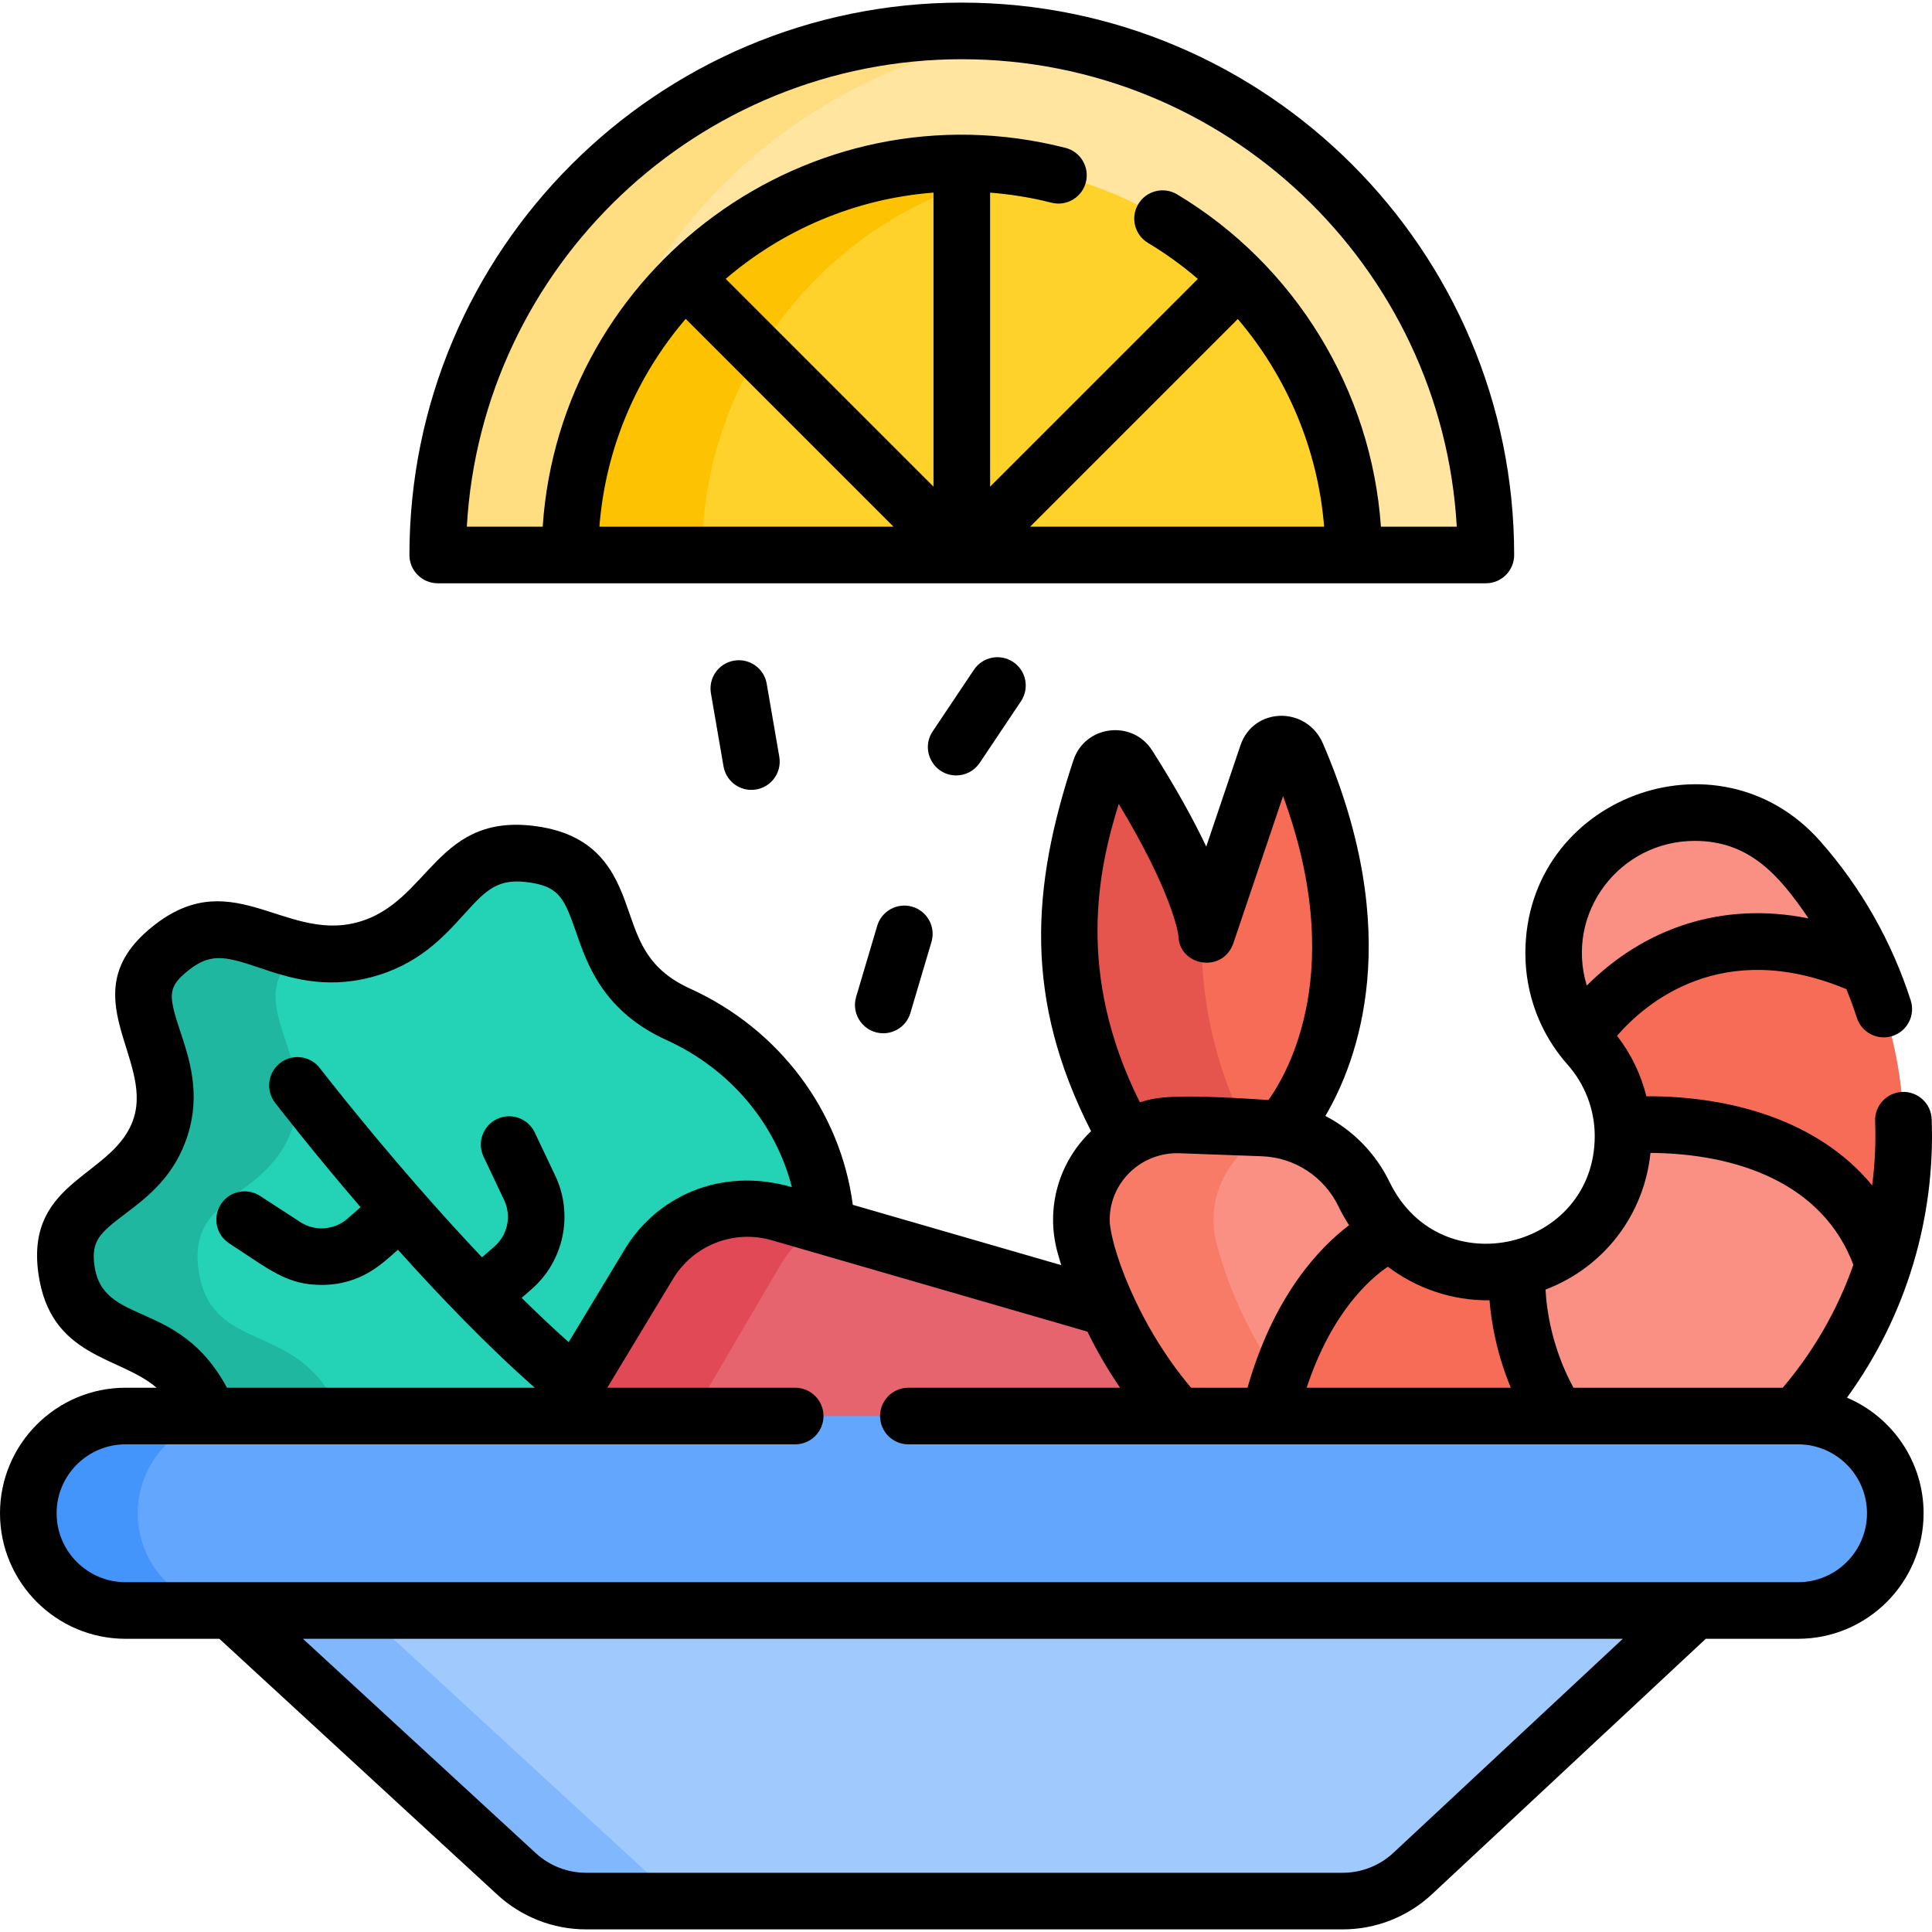
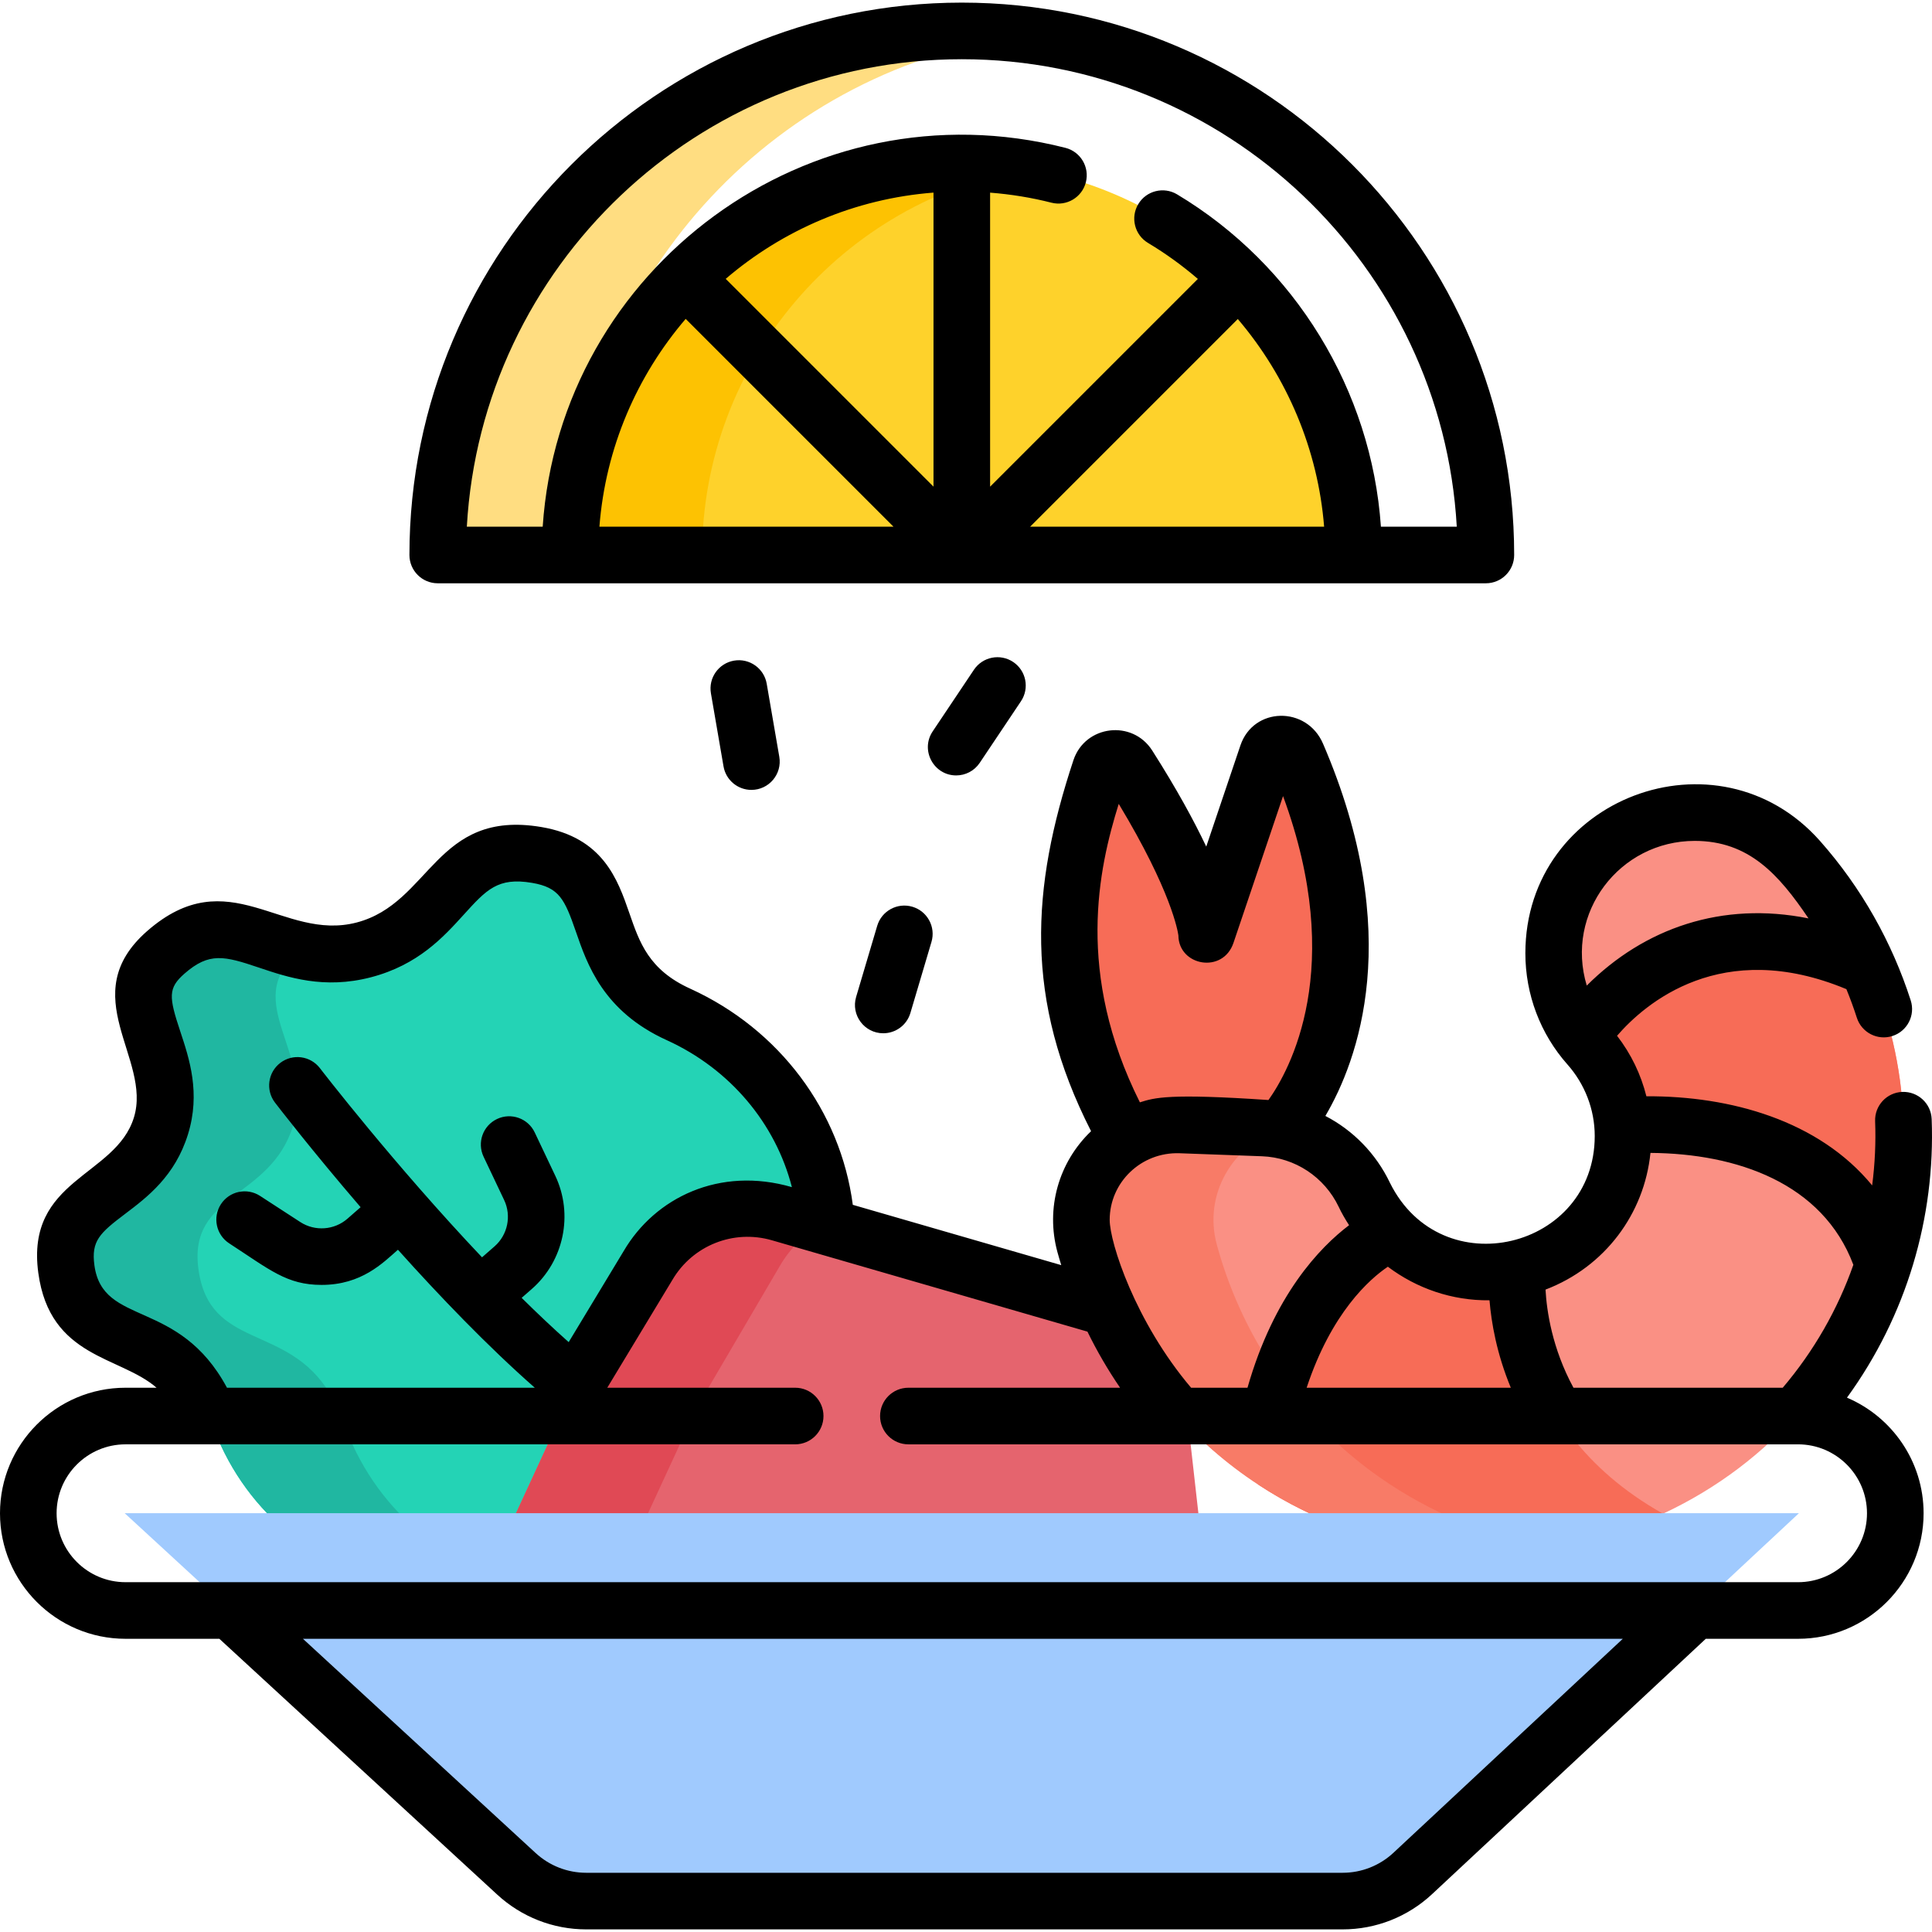
<svg xmlns="http://www.w3.org/2000/svg" id="Layer_1" height="512" viewBox="0 0 512 512" width="512">
  <path d="m343.544 199.624c-1.506-3.469-6.507-3.254-7.717.328l-15.421 45.659c-.156.462-.819.418-.913-.06-.914-4.631-4.722-17.898-20.461-42.622-1.88-2.953-6.348-2.418-7.447.906-5.461 16.515-17.978 55.593 5.914 99.493l42.376-.665c.002.001 31.814-38.211 3.669-103.039z" fill="#f76c57" />
-   <path d="m332.208 302.787-34.71.54c-23.89-43.9-11.37-82.98-5.91-99.489 1.1-3.33 5.56-3.86 7.44-.91 12.78 20.08 17.7 32.6 19.59 39.08 0 0-.01 0 0 .01-1.04 17.44 1.59 38.469 13.59 60.769z" fill="#e5554e" />
  <path d="m218.957 324.015c-1.733-24.224-16.97-45.07-39.068-55.143-2.278-1.038-4.71-2.451-7.362-4.397-17.682-12.974-8.681-34.247-30.306-37.905-23.632-3.998-22.615 19.092-45.803 25.152s-34.418-15.136-52.457.646c-15.372 13.449 4.726 26.504-1.313 46.015s-27.814 17.711-25.061 37.949c2.931 21.546 23.55 14.278 34.778 32.9 1.684 2.793 2.858 5.323 3.676 7.667 7.897 22.645 27.189 39.393 50.915 42.894l7.922 1.169c18.895 2.788 38.061-2.851 52.436-15.427l29.679-25.966c15.375-13.451 23.554-33.332 22.096-53.708z" fill="#24d3b5" />
  <path d="m140.709 419.587c-8.34 2.15-17.11 2.66-25.83 1.38l-7.92-1.17c-23.73-3.5-43.02-20.25-50.92-42.9-.82-2.34-1.99-4.87-3.67-7.66-11.23-18.63-31.85-11.36-34.78-32.9-2.76-20.24 19.02-18.44 25.06-37.95s-14.06-32.57 1.31-46.02c13.06-11.43 22.55-3.46 35.6-.51-.2.16-.4.33-.6.51-15.37 13.45 4.73 26.51-1.31 46.02s-27.82 17.71-25.06 37.95c2.93 21.54 23.55 14.27 34.78 32.9 1.68 2.79 2.85 5.32 3.67 7.66 7.76 22.25 26.51 38.81 49.67 42.69z" fill="#20b7a1" />
  <path d="m312.332 354.33-25.061-9.444-80.606-23.402c-13.46-3.908-27.855 1.825-34.943 13.917l-22 37.529-16.056 34.733h184.666z" fill="#e5646e" />
  <path d="m217.419 324.607c-4.31 2.57-8.03 6.23-10.7 10.79l-22 37.53-16.05 34.74h-35l16.05-34.74 22-37.53c7.09-12.09 21.49-17.82 34.95-13.91z" fill="#e04955" />
-   <path d="m386.258 147.078h-262.749c-4.19 0-7.53-3.53-7.3-7.71 4.01-73.12 64.56-131.179 138.679-131.179 74.11 0 134.669 58.06 138.669 131.179.231 4.18-3.099 7.71-7.299 7.71z" fill="#ffe5a0" />
  <path d="m151.209 139.368c-.23 4.18 3.11 7.71 7.3 7.71h-35c-4.19 0-7.53-3.53-7.3-7.71 4.01-73.12 64.56-131.179 138.679-131.179 5.93 0 11.77.37 17.5 1.09-65.939 8.29-117.489 62.82-121.179 130.089z" fill="#ffdd81" />
  <path d="m358.718 147.078h-207.659c0-25.97 9.58-49.75 25.4-67.98 3.29-3.78 6.84-7.33 10.63-10.6 16.43-14.19 37.35-23.34 60.3-24.98 2.48-.18 4.97-.27 7.49-.27s5.03.09 7.51.27c23.01 1.65 43.96 10.83 60.41 25.08 3.78 3.28 7.32 6.82 10.6 10.6 15.769 18.22 25.319 41.96 25.319 67.88z" fill="#fed22b" />
  <path d="m499.097 335.087c-9.13 28.2-29.52 52.62-58.38 66.06-.66.31-1.33.61-2.01.91-35.61 15.74-74.96 11.25-105.199-8.59-16.99-11.12-31.1-27.09-40.08-47.01-2.47-5.47-4.45-11.04-5.97-16.65-4.43-16.36 8.49-32.29 25.43-31.68l21.8.8c11.58.42 21.89 7.3 26.89 17.75.06.13.13.26.19.39 1.78 3.6 4.1 6.79 6.83 9.48 8.66 8.62 21.39 12.43 33.51 9.67 1.77-.41 3.54-.95 5.27-1.64 15.14-6.03 23.81-21.03 22.63-36.27-.3-3.97-1.27-7.95-2.97-11.8-1.56-3.5-3.6-6.64-6.01-9.36-.73-.82-1.41-1.66-2.05-2.53-7.1-9.57-9.13-22.08-5.41-33.53 5.37-16.49 20.34-25.74 35.56-25.74 9.96 0 20.03 3.97 27.57 12.47 7.37 8.32 13.61 17.91 18.35 28.63 11.429 25.85 12.139 53.72 4.049 78.64z" fill="#fa9084" />
  <path d="m272.378 44.739c-48.95 8.33-86.32 51.05-86.32 102.339h-35c0-57.25 46.57-103.829 103.819-103.829 5.962 0 11.812.51 17.501 1.49z" fill="#fdc202" />
  <path d="m499.097 335.087-.15-.41c-13.8-42.12-68.74-36.39-68.74-36.39l-.2.02c-.3-3.97-1.27-7.95-2.97-11.8-1.56-3.5-3.6-6.64-6.01-9.36-.73-.82-1.41-1.66-2.05-2.53l.1-.08s25.77-41.03 75.97-18.09c11.43 25.85 12.14 53.72 4.05 78.64z" fill="#f76c57" />
  <path d="m440.717 401.147c-.66.31-1.33.61-2.01.91-35.61 15.74-74.96 11.25-105.199-8.59.02-.66.03-1.02.03-1.02 5.6-53.35 34.07-65.26 34.07-65.26l.99-.64c8.66 8.62 21.39 12.43 33.51 9.67v.01s-4.14 40.95 38.609 64.92z" fill="#f76c57" />
  <path d="m368.508 393.467c12.99 8.52 27.66 14.21 42.99 16.67-27.51 4.46-55.31-1.79-77.99-16.67-16.99-11.12-31.1-27.09-40.08-47.01-2.47-5.47-4.45-11.04-5.97-16.65-4.43-16.36 8.49-32.29 25.43-31.68l21.8.8c1.46.05 2.9.21 4.3.46-12.23 4.04-20.14 17.09-16.53 30.42 1.52 5.61 3.5 11.18 5.97 16.65 8.98 19.92 23.09 35.89 40.08 47.01z" fill="#f87b67" />
  <path d="m355.81 503.802h-200.45c-6.846 0-13.441-2.573-18.478-7.209l-103.842-95.582h443.694l-102.311 95.456c-5.052 4.713-11.704 7.335-18.613 7.335z" fill="#a0cafe" />
-   <path d="m190.359 503.806h-35c-6.84 0-13.44-2.58-18.48-7.21l-103.839-95.589h35l103.839 95.589c5.04 4.63 11.64 7.21 18.48 7.21z" fill="#81b8fd" />
-   <path d="m33.267 426.797h443.24c14.23 0 25.767-11.536 25.767-25.767 0-14.231-11.536-25.767-25.767-25.767h-443.24c-14.231.001-25.767 11.537-25.767 25.767 0 14.231 11.536 25.767 25.767 25.767z" fill="#62a6fd" />
-   <path d="m44.05 419.247c4.66 4.67 11.11 7.55 18.22 7.55h-29c-7.11 0-13.56-2.88-18.22-7.55-4.67-4.66-7.55-11.11-7.55-18.22 0-14.23 11.54-25.76 25.77-25.76h29c-14.23 0-25.77 11.53-25.77 25.76 0 7.11 2.88 13.56 7.55 18.22z" fill="#4394fb" />
  <path d="m489.468 370.393c15.788-21.724 23.435-47.763 22.447-73.818-.158-4.139-3.638-7.356-7.779-7.209-4.139.157-7.367 3.641-7.21 7.779.211 5.57-.031 11.128-.782 17-14.175-17.239-37.607-23.728-59.832-23.62-1.459-5.805-4.023-11.161-7.776-16.037 7.367-8.511 27.642-26.142 60.778-12.354 1.021 2.494 1.949 5.03 2.767 7.573 1.268 3.943 5.492 6.113 9.436 4.843 3.943-1.268 6.112-5.493 4.843-9.436-4.948-15.382-13.052-29.852-24.053-42.273-27.096-30.544-78.07-11.391-78.07 29.781 0 10.917 3.972 21.396 11.175 29.499 4.539 5.123 7.208 11.842 7.208 18.933 0 29.957-40.643 39.925-54.278 12.387-3.724-7.784-9.786-13.905-17.105-17.705 8.567-14.565 21.187-48.051-.63-98.671-4.324-10.029-18.419-9.784-21.887.488l-9.052 26.8c-3.217-6.79-7.795-15.216-14.311-25.451-5.27-8.282-17.809-6.75-20.894 2.579-11.2 33.825-13.129 63.347 4.681 98.296-8.632 8.267-12.056 20.433-8.927 31.991.318 1.173.67 2.338 1.024 3.502l-55.238-15.982c-3.259-24.807-19.427-46.491-43.029-57.256-11.061-4.996-13.502-12.309-16.178-20.022-3.102-8.941-6.963-20.069-23.331-22.839-28.078-4.742-29.282 20.153-48.945 25.299-19.649 5.135-33.865-16.676-55.503 2.252-19.475 17.042 1.306 33.806-3.536 49.446-4.854 15.681-28.729 16.225-25.327 41.178 3.076 22.615 21.658 21.971 31.333 30.416h-8.224c-18.34.002-33.263 14.925-33.263 33.268s14.923 33.266 33.266 33.266h24.868l73.671 67.823c6.449 5.924 14.814 9.186 23.554 9.186h200.449c8.832 0 17.257-3.322 23.726-9.356l72.518-67.653h24.454c18.344 0 33.267-14.924 33.267-33.267 0-13.747-8.382-25.573-20.305-30.636zm-68.96-109.203c-5.818-19.266 8.686-38.343 28.619-38.343 14.362 0 22.311 8.937 30.146 20.537-22.907-4.601-43.497 2.566-58.765 17.806zm16.881 44.343c22.896.154 45.628 7.993 53.77 29.657-4.154 11.825-10.463 22.867-18.716 32.574h-55.46c-5.665-10.452-7.094-20.375-7.401-26.007 15.743-6.015 26.172-20.094 27.807-36.224zm-69.594 30.159c7.626 5.75 17.047 9.021 26.939 8.899.485 5.908 1.901 14.153 5.648 23.173h-54.108c6.603-19.966 16.711-28.821 21.521-32.072zm-13.025-15.867c.752 1.617 1.76 3.341 2.749 4.864-7.763 5.875-19.913 18.515-26.919 43.074h-14.948c-14.8-17.466-21.573-38.47-21.573-44.501 0-9.892 8.305-17.997 18.534-17.641l21.803.8c8.751.319 16.567 5.489 20.354 13.404zm-58.294-106.788c13.967 23.163 15.669 33.793 15.81 34.867.077 8.108 11.81 10.223 14.598 1.968l13.138-38.9c16.818 45.65 1.704 72.724-3.862 80.545-26.552-1.793-30.144-.619-34.078.615-17.09-34.17-10.994-61.846-5.606-79.095zm-271.455 122.287c-.88-6.455 1.396-8.538 8.107-13.611 5.905-4.464 13.254-10.02 16.686-21.107 3.386-10.937.372-20.008-2.049-27.297-3.032-9.125-3.267-11.446 1.133-15.296 6.534-5.715 10.518-4.688 19.696-1.596 7.694 2.594 17.27 5.82 29.724 2.566 12.505-3.273 19.199-10.654 24.578-16.585 6.015-6.633 9.038-9.961 18.072-8.436 7.24 1.225 8.649 4.288 11.66 12.965 2.935 8.459 7.138 21.079 24.149 28.764 16.709 7.621 28.758 22.042 33.083 38.913-19.174-5.569-36.269 2.775-44.561 16.915l-14.592 24.16c-4.145-3.686-8.326-7.64-12.465-11.732l2.7-2.362c8.505-7.441 11.062-19.769 6.219-29.979l-5.454-11.497c-1.775-3.742-6.249-5.337-9.991-3.562-3.743 1.775-5.337 6.248-3.562 9.991l5.454 11.497c1.981 4.176.936 9.218-2.543 12.261l-3.323 2.907c-23.208-24.497-42.689-49.776-42.963-50.133-2.522-3.285-7.229-3.904-10.516-1.382-3.286 2.522-3.904 7.23-1.383 10.516.766.998 9.755 12.665 22.685 27.713l-3.486 3.05c-3.479 3.043-8.616 3.41-12.49.892l-10.67-6.933c-3.474-2.256-8.118-1.271-10.375 2.203s-1.271 8.119 2.203 10.375c10.755 6.988 15.244 11.007 24.476 11.007 10.617 0 16.257-5.838 20.236-9.319 11.034 12.305 23.741 25.547 36.268 36.572h-81.575c-12.8-23.828-32.908-16.1-35.131-32.44zm344.281 155.658c-3.681 3.434-8.474 5.325-13.494 5.325h-200.449c-4.972 0-9.732-1.858-13.4-5.228l-61.679-56.782h349.783zm107.205-71.685h-443.241c-10.072 0-18.266-8.195-18.266-18.267s8.194-18.266 18.266-18.266h177.466c4.142 0 7.5-3.358 7.5-7.5s-3.358-7.5-7.5-7.5h-49.8l17.257-28.573c5.359-9.139 16.21-13.457 26.388-10.501 16.334 4.744 1.365.409 83.605 24.204 2.533 5.184 5.427 10.147 8.652 14.87h-56.102c-4.142 0-7.5 3.358-7.5 7.5s3.358 7.5 7.5 7.5h235.774c10.072 0 18.267 8.195 18.267 18.267s-8.194 18.266-18.266 18.266z" />
  <path d="m116.003 154.577h277.767c4.142 0 7.5-3.358 7.5-7.5 0-80.716-65.667-146.383-146.383-146.383s-146.384 65.667-146.384 146.383c0 4.142 3.358 7.5 7.5 7.5zm42.848-15c1.619-20.932 9.961-40.007 22.861-55.071l55.072 55.071zm88.536-10.609-55.069-55.068c15.063-12.898 34.137-21.239 55.068-22.858v77.926zm25.608 10.609 55.035-55.035c13.1 15.375 21.254 34.666 22.875 55.035zm-18.108-123.883c69.929 0 127.273 54.913 131.172 123.884h-20.104c-2.479-36.054-22.696-69.31-54.013-88.069-3.554-2.128-8.16-.973-10.288 2.58s-.973 8.16 2.58 10.288c4.705 2.818 9.114 6.019 13.21 9.54l-55.057 55.057v-77.92c5.499.426 10.945 1.309 16.261 2.662 4.015 1.022 8.096-1.404 9.118-5.418s-1.404-8.096-5.418-9.118c-67.875-17.28-133.943 31.775-138.529 100.397h-20.105c3.899-68.97 61.243-123.883 131.173-123.883z" />
  <path d="m194.52 175.075c-4.082.704-6.82 4.583-6.117 8.665l3.338 19.364c.629 3.651 3.799 6.227 7.382 6.227 4.677 0 8.187-4.208 7.4-8.775l-3.338-19.364c-.703-4.082-4.58-6.818-8.665-6.117z" />
  <path d="m253.396 205.495c2.418 0 4.793-1.168 6.24-3.329l10.93-16.329c2.304-3.442 1.381-8.101-2.061-10.405-3.443-2.304-8.101-1.38-10.405 2.061l-10.93 16.329c-3.349 5.004.288 11.673 6.226 11.673z" />
  <path d="m241.792 240.297c-3.971-1.176-8.145 1.087-9.323 5.058l-5.586 18.839c-1.424 4.802 2.178 9.634 7.193 9.634 3.235 0 6.221-2.11 7.187-5.37l5.586-18.839c1.179-3.971-1.086-8.144-5.057-9.322z" />
</svg>